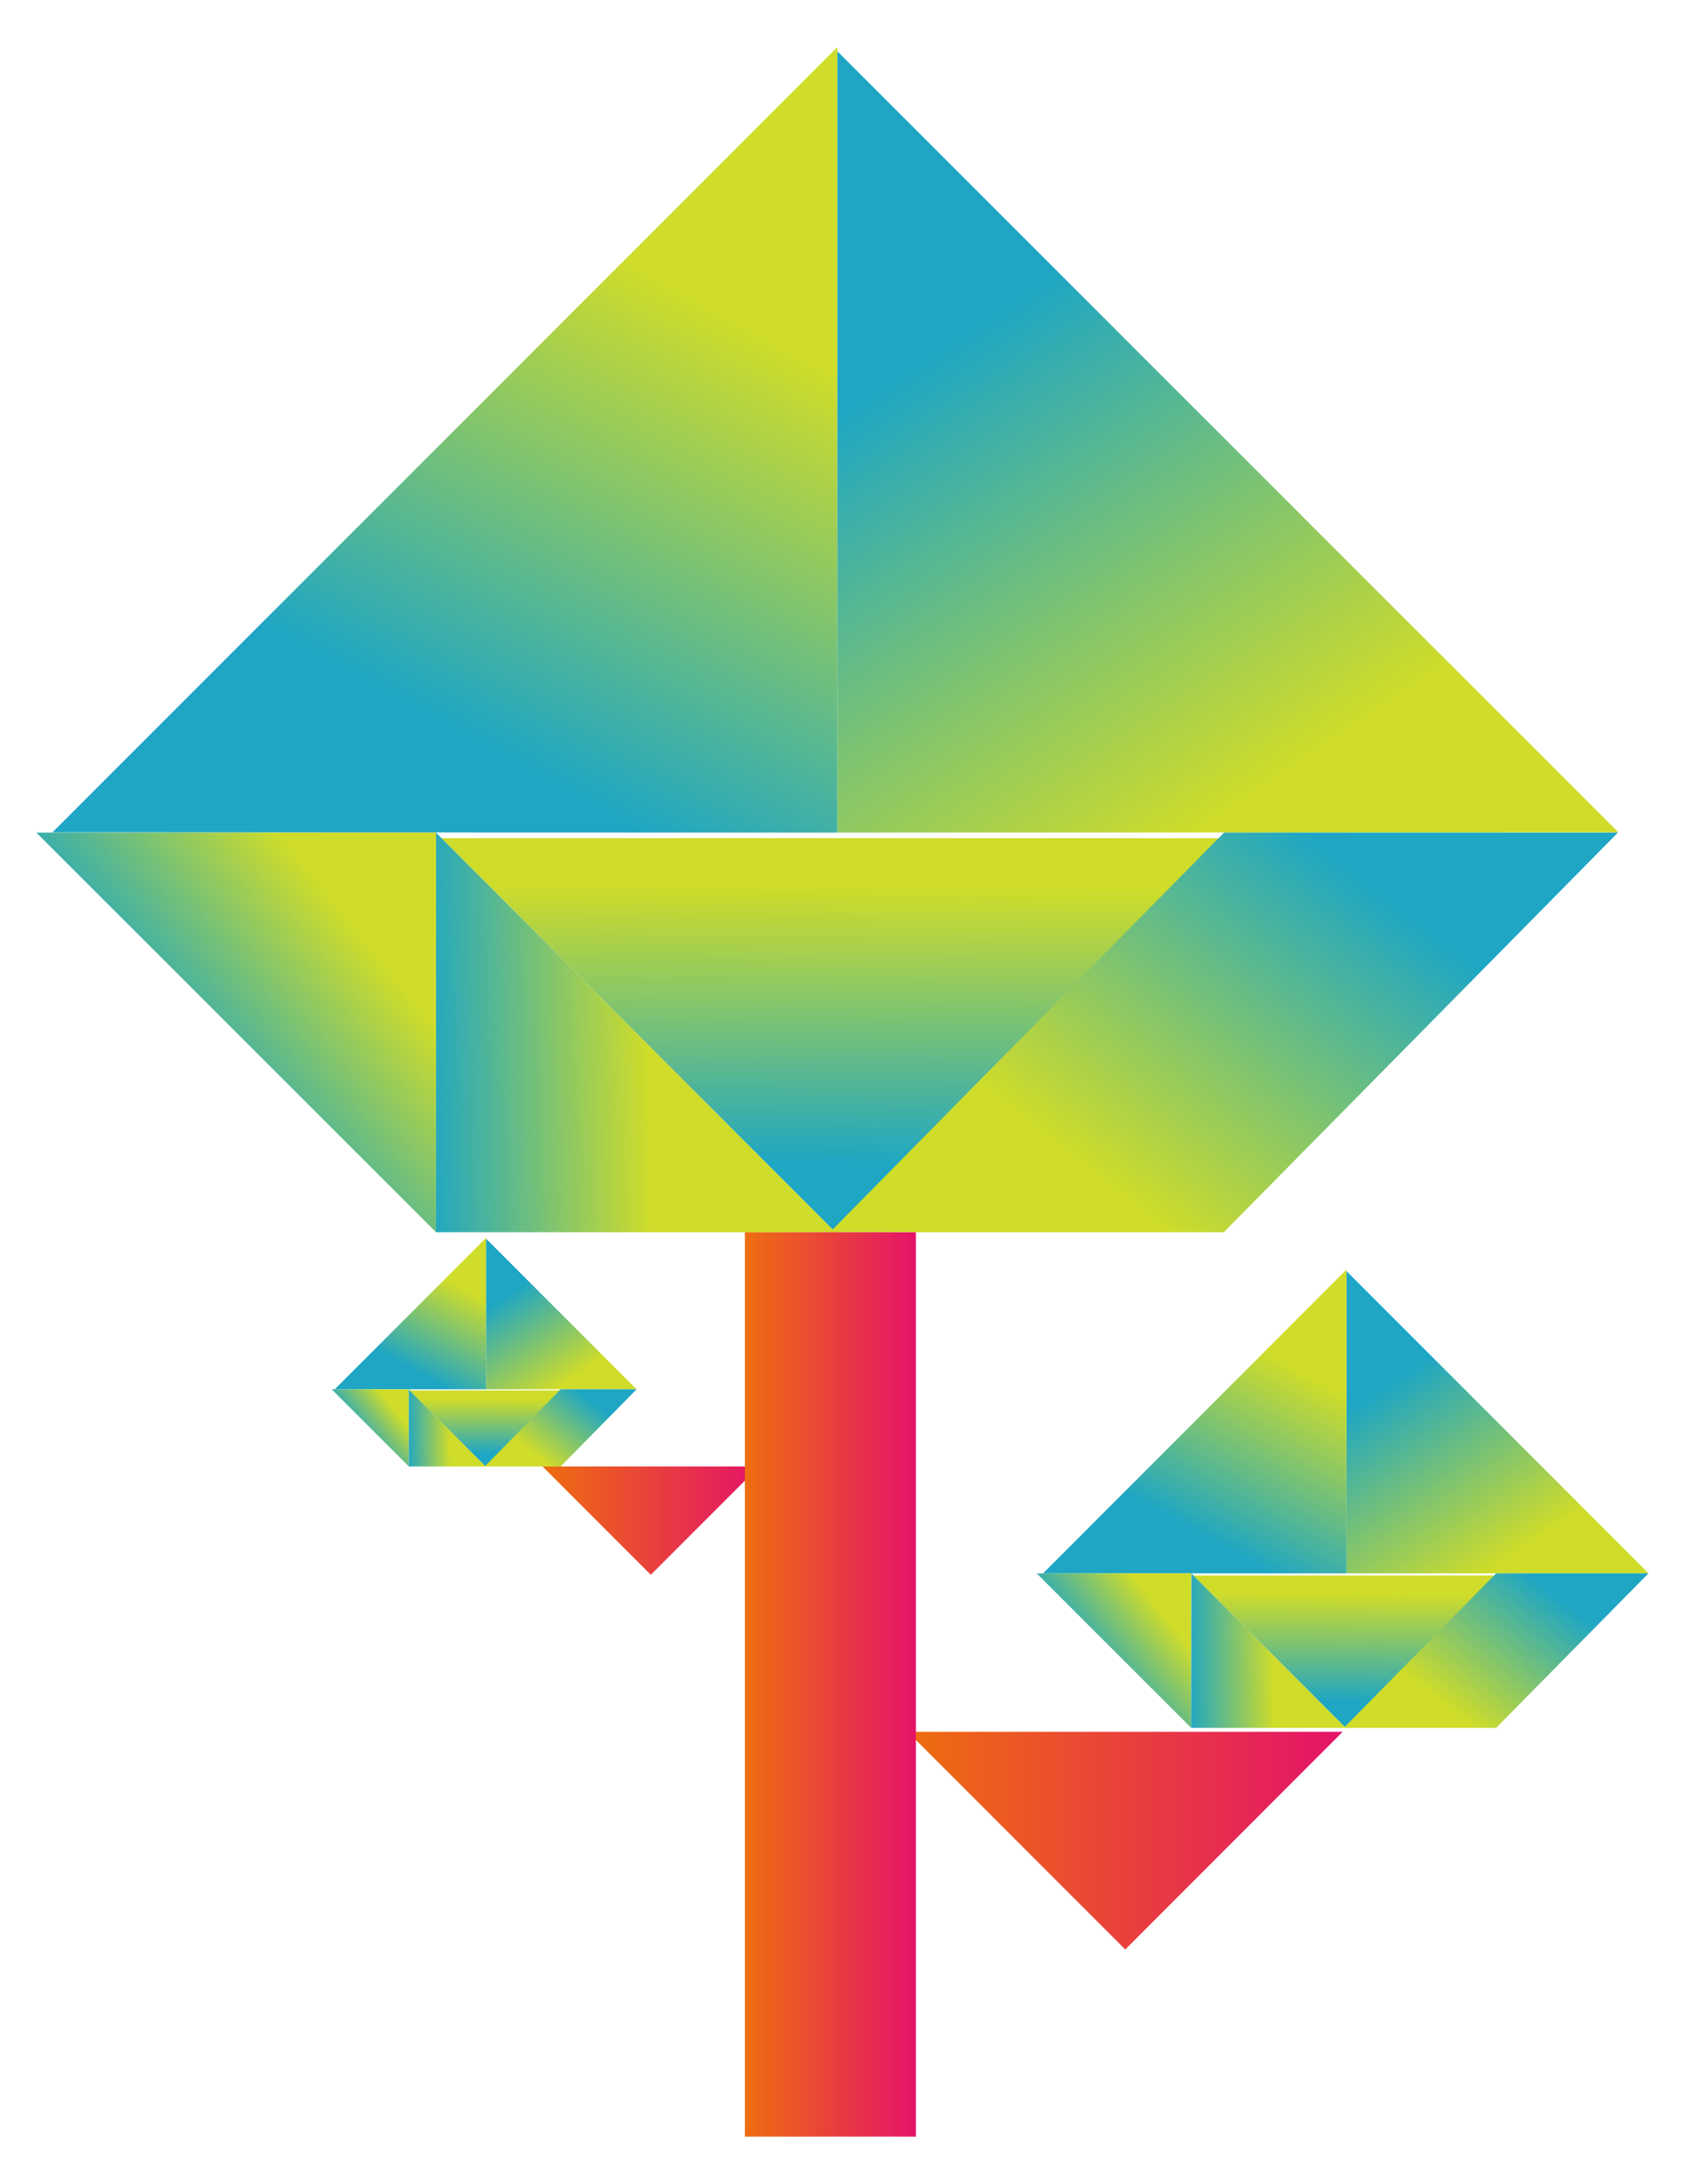
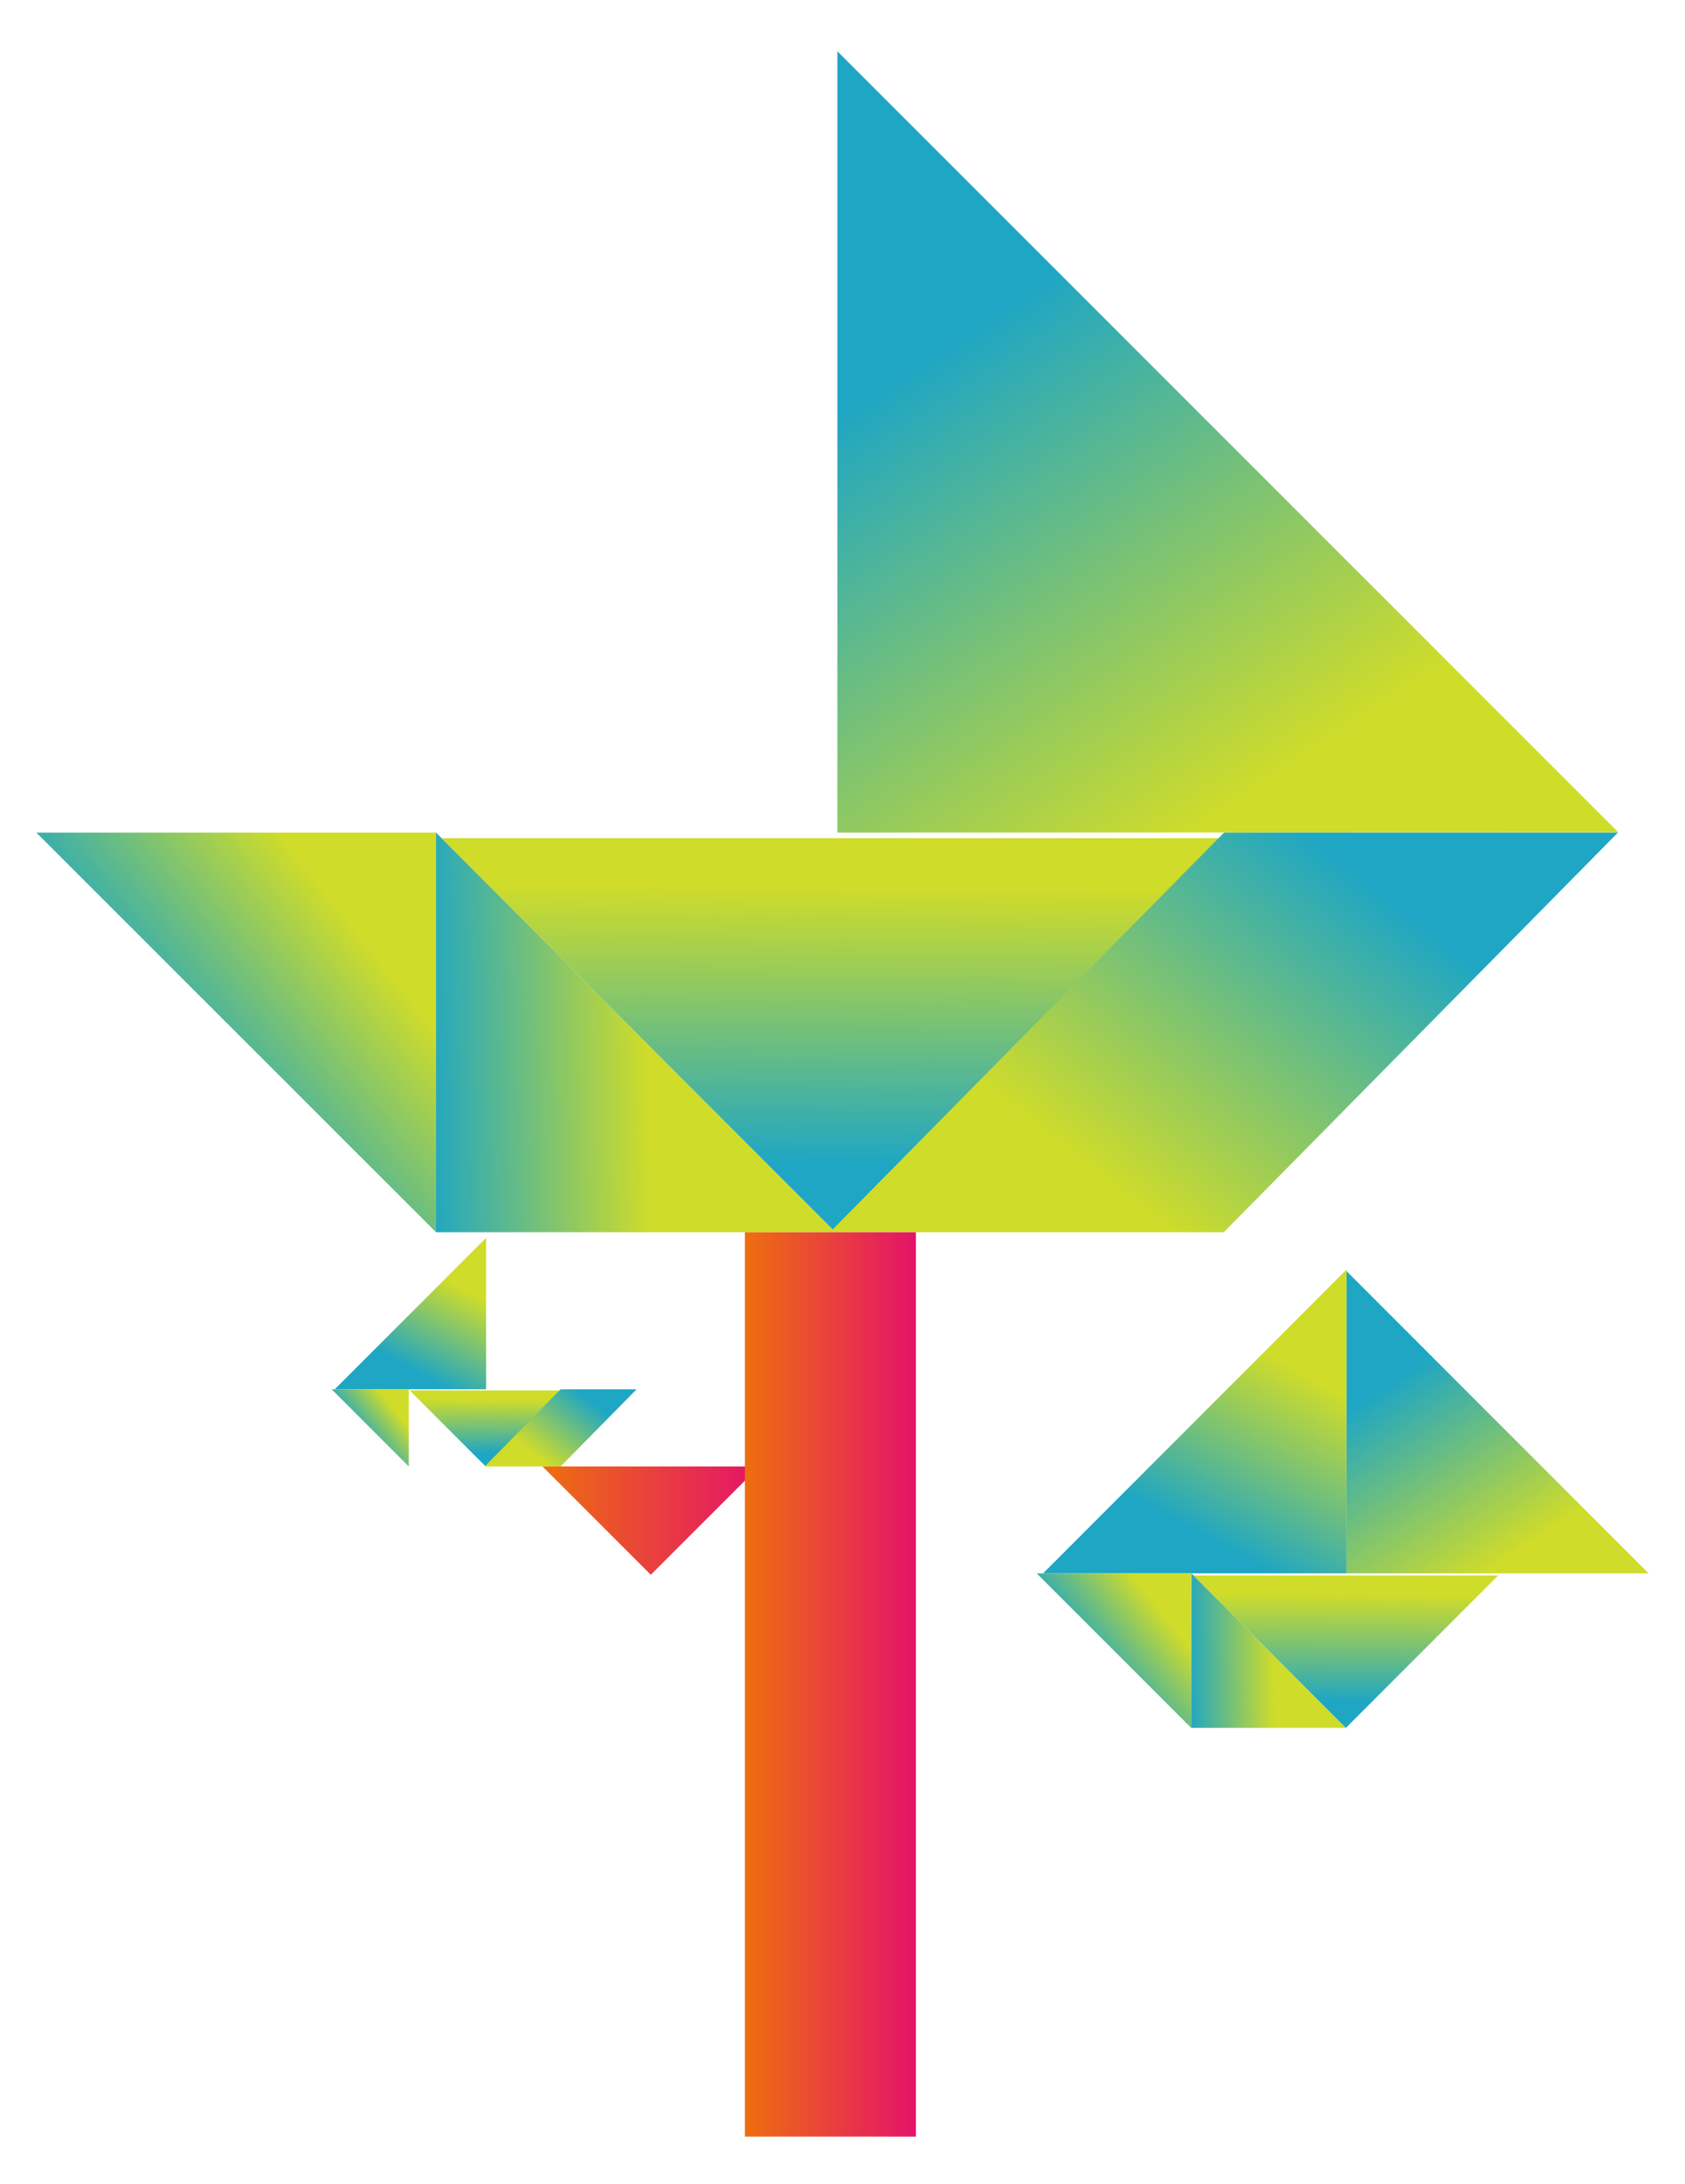
<svg xmlns="http://www.w3.org/2000/svg" xmlns:xlink="http://www.w3.org/1999/xlink" version="1.1" viewBox="0 0 72.34 93.71">
  <defs>
    <style>
      .cls-1 {
        fill: url(#linear-gradient-15);
      }

      .cls-2 {
        fill: url(#linear-gradient-13);
      }

      .cls-3 {
        fill: url(#linear-gradient-2);
      }

      .cls-4 {
        fill: url(#linear-gradient-10);
      }

      .cls-5 {
        fill: url(#linear-gradient-12);
      }

      .cls-6 {
        fill: url(#linear-gradient-4);
      }

      .cls-7 {
        fill: url(#linear-gradient-3);
      }

      .cls-8 {
        fill: url(#linear-gradient-5);
      }

      .cls-9 {
        fill: url(#linear-gradient-8);
      }

      .cls-10 {
        fill: url(#linear-gradient-14);
      }

      .cls-11 {
        fill: url(#linear-gradient-20);
      }

      .cls-12 {
        fill: url(#linear-gradient-17);
      }

      .cls-13 {
        fill: url(#linear-gradient-7);
      }

      .cls-14 {
        fill: url(#linear-gradient-9);
      }

      .cls-15 {
        fill: url(#linear-gradient-11);
      }

      .cls-16 {
        fill: url(#linear-gradient-19);
      }

      .cls-17 {
        fill: url(#linear-gradient-6);
      }

      .cls-18 {
        fill: url(#linear-gradient-21);
      }

      .cls-19 {
        fill: url(#linear-gradient-16);
      }

      .cls-20 {
        fill: url(#linear-gradient);
      }

      .cls-21 {
        fill: url(#linear-gradient-18);
      }
    </style>
    <linearGradient id="linear-gradient" x1="31.26" y1="13.62" x2="21.01" y2="32.25" gradientUnits="userSpaceOnUse">
      <stop offset="0" stop-color="#cfdc2a" />
      <stop offset="1" stop-color="#1ea6c4" />
    </linearGradient>
    <linearGradient id="linear-gradient-2" x1="15.44" y1="40.07" x2="7.78" y2="46.18" xlink:href="#linear-gradient" />
    <linearGradient id="linear-gradient-3" x1="27.79" y1="44.29" x2="18.27" y2="44.5" xlink:href="#linear-gradient" />
    <linearGradient id="linear-gradient-4" x1="35.85" y1="38.08" x2="35.75" y2="49.98" xlink:href="#linear-gradient" />
    <linearGradient id="linear-gradient-5" x1="52.28" y1="35.07" x2="39.35" y2="15.51" xlink:href="#linear-gradient" />
    <linearGradient id="linear-gradient-6" x1="47.5" y1="50.78" x2="58.06" y2="37.22" xlink:href="#linear-gradient" />
    <linearGradient id="linear-gradient-7" x1="19.96" y1="55.36" x2="17.99" y2="58.95" xlink:href="#linear-gradient" />
    <linearGradient id="linear-gradient-8" x1="16.91" y1="60.46" x2="15.44" y2="61.64" xlink:href="#linear-gradient" />
    <linearGradient id="linear-gradient-9" x1="19.3" y1="61.27" x2="17.46" y2="61.31" xlink:href="#linear-gradient" />
    <linearGradient id="linear-gradient-10" x1="20.85" y1="60.07" x2="20.83" y2="62.37" xlink:href="#linear-gradient" />
    <linearGradient id="linear-gradient-11" x1="24.02" y1="59.5" x2="21.52" y2="55.72" xlink:href="#linear-gradient" />
    <linearGradient id="linear-gradient-12" x1="23.09" y1="62.52" x2="25.13" y2="59.91" xlink:href="#linear-gradient" />
    <linearGradient id="linear-gradient-13" x1="56" y1="58.97" x2="52.03" y2="66.17" xlink:href="#linear-gradient" />
    <linearGradient id="linear-gradient-14" x1="49.88" y1="69.2" x2="46.92" y2="71.56" xlink:href="#linear-gradient" />
    <linearGradient id="linear-gradient-15" x1="54.66" y1="70.83" x2="50.97" y2="70.91" xlink:href="#linear-gradient" />
    <linearGradient id="linear-gradient-16" x1="57.77" y1="68.43" x2="57.73" y2="73.03" xlink:href="#linear-gradient" />
    <linearGradient id="linear-gradient-17" x1="64.13" y1="67.27" x2="59.12" y2="59.7" xlink:href="#linear-gradient" />
    <linearGradient id="linear-gradient-18" x1="62.28" y1="73.34" x2="66.36" y2="68.1" xlink:href="#linear-gradient" />
    <linearGradient id="linear-gradient-19" x1="38.97" y1="78.99" x2="57.64" y2="78.99" gradientUnits="userSpaceOnUse">
      <stop offset="0" stop-color="#ee6e0f" />
      <stop offset="1" stop-color="#e41369" />
    </linearGradient>
    <linearGradient id="linear-gradient-20" x1="23.29" y1="65.25" x2="32.59" y2="65.25" xlink:href="#linear-gradient-19" />
    <linearGradient id="linear-gradient-21" x1="31.98" y1="72.29" x2="39.32" y2="72.29" xlink:href="#linear-gradient-19" />
  </defs>
  <g>
    <g id="Layer_1">
      <g id="Tree">
        <g>
-           <polygon class="cls-20" points="2.25 35.72 35.95 35.73 35.95 2.02 2.25 35.72" />
          <polygon class="cls-3" points="18.72 52.88 18.72 35.73 1.56 35.73 18.72 52.88" />
          <polygon class="cls-7" points="18.72 35.73 18.72 52.88 35.87 52.88 18.72 35.73" />
          <polygon class="cls-6" points="18.96 35.97 35.87 52.88 52.78 35.97 18.96 35.97" />
          <polygon class="cls-8" points="69.48 35.72 35.95 35.73 35.95 2.2 69.48 35.72" />
          <polygon class="cls-17" points="69.46 35.73 52.55 35.73 35.63 52.88 52.54 52.88 69.46 35.73" />
        </g>
        <g>
          <g>
            <polygon class="cls-13" points="14.37 59.62 20.87 59.62 20.87 53.12 14.37 59.62" />
            <polygon class="cls-9" points="17.55 62.93 17.55 59.62 14.24 59.62 17.55 62.93" />
-             <polygon class="cls-14" points="17.55 59.62 17.55 62.93 20.85 62.93 17.55 59.62" />
            <polygon class="cls-4" points="17.59 59.67 20.85 62.93 24.11 59.67 17.59 59.67" />
-             <polygon class="cls-15" points="27.33 59.62 20.87 59.62 20.87 53.16 27.33 59.62" />
            <polygon class="cls-5" points="27.33 59.62 24.07 59.62 20.81 62.93 24.07 62.93 27.33 59.62" />
          </g>
          <g>
            <polygon class="cls-2" points="44.78 67.52 57.81 67.52 57.81 54.48 44.78 67.52" />
            <polygon class="cls-10" points="51.14 74.15 51.14 67.52 44.51 67.52 51.14 74.15" />
            <polygon class="cls-1" points="51.15 67.52 51.14 74.15 57.78 74.15 51.15 67.52" />
            <polygon class="cls-19" points="51.24 67.61 57.78 74.15 64.32 67.61 51.24 67.61" />
            <polygon class="cls-12" points="70.78 67.52 57.81 67.52 57.81 54.55 70.78 67.52" />
-             <polygon class="cls-21" points="70.77 67.52 64.23 67.52 57.69 74.15 64.23 74.15 70.77 67.52" />
          </g>
-           <polygon class="cls-16" points="38.97 74.32 48.31 83.66 57.64 74.32 38.97 74.32" />
        </g>
        <polygon class="cls-11" points="23.29 62.93 27.94 67.58 32.59 62.93 23.29 62.93" />
        <rect class="cls-18" x="31.98" y="52.88" width="7.34" height="38.81" />
      </g>
    </g>
  </g>
</svg>